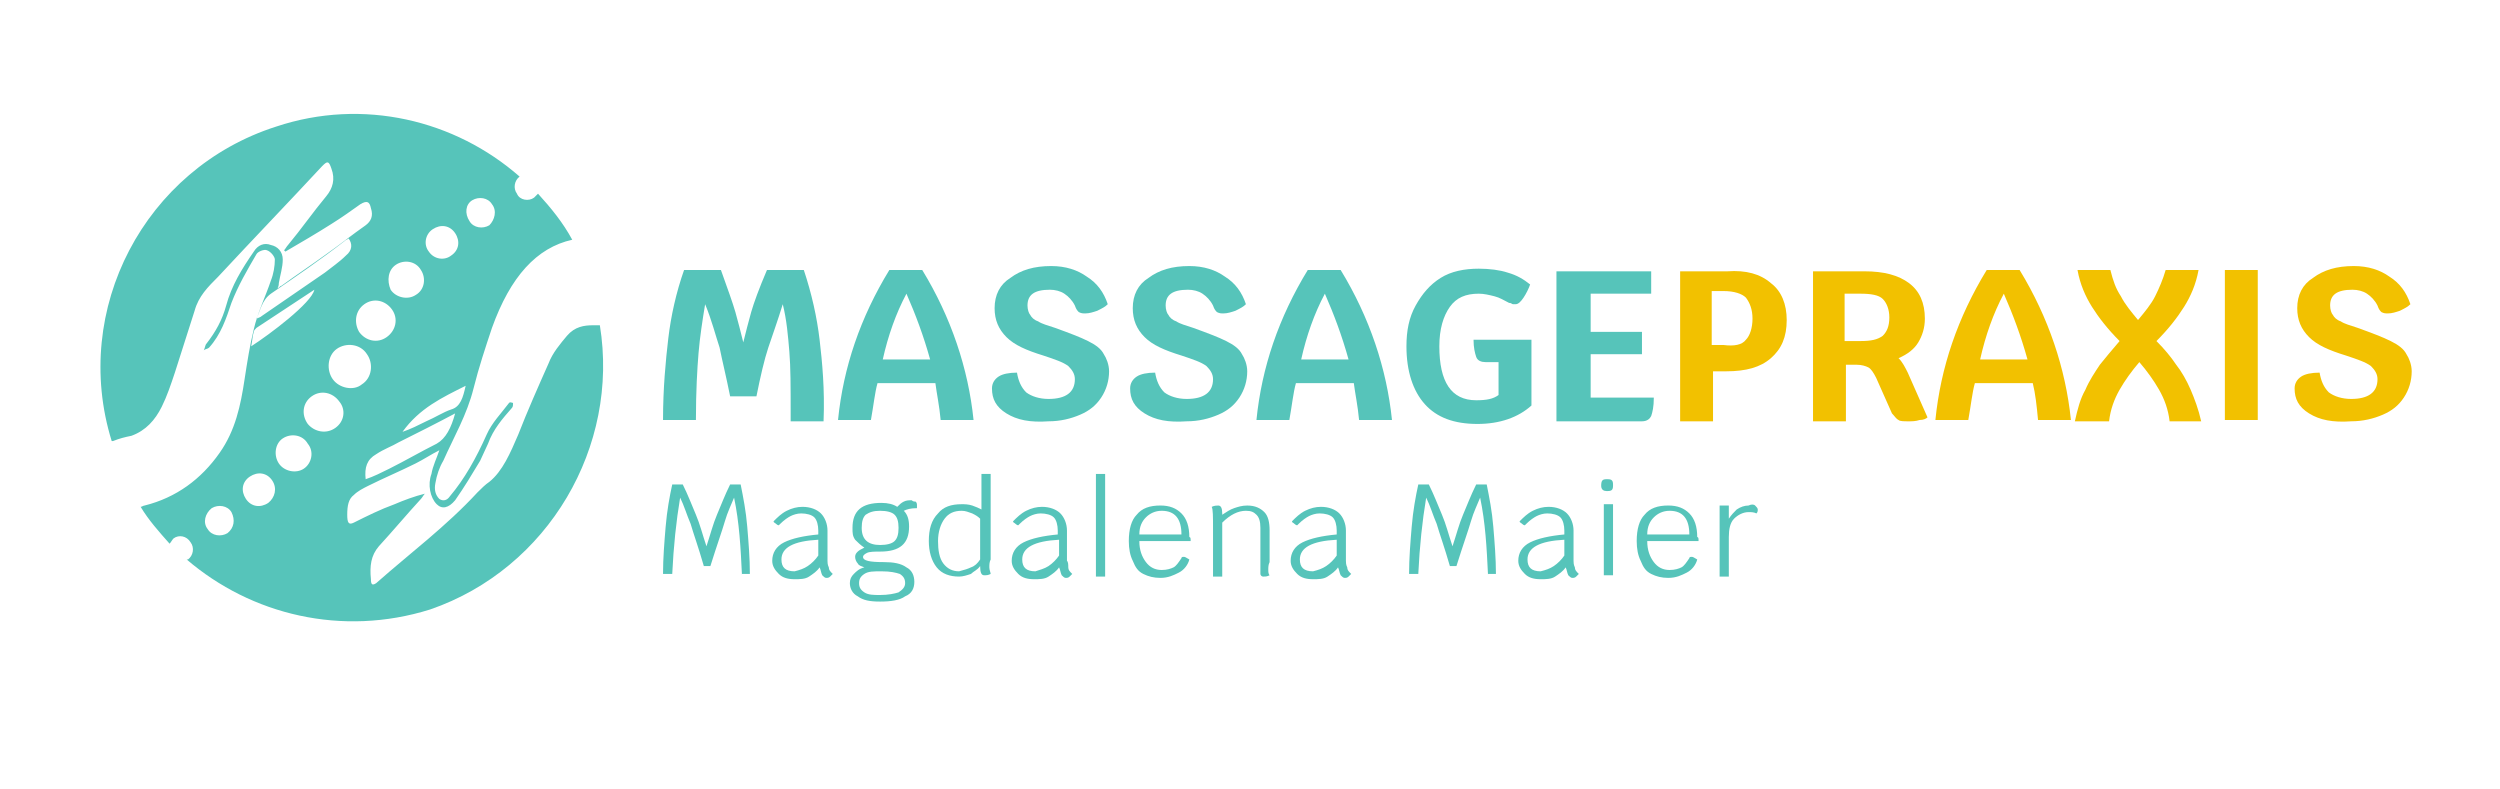
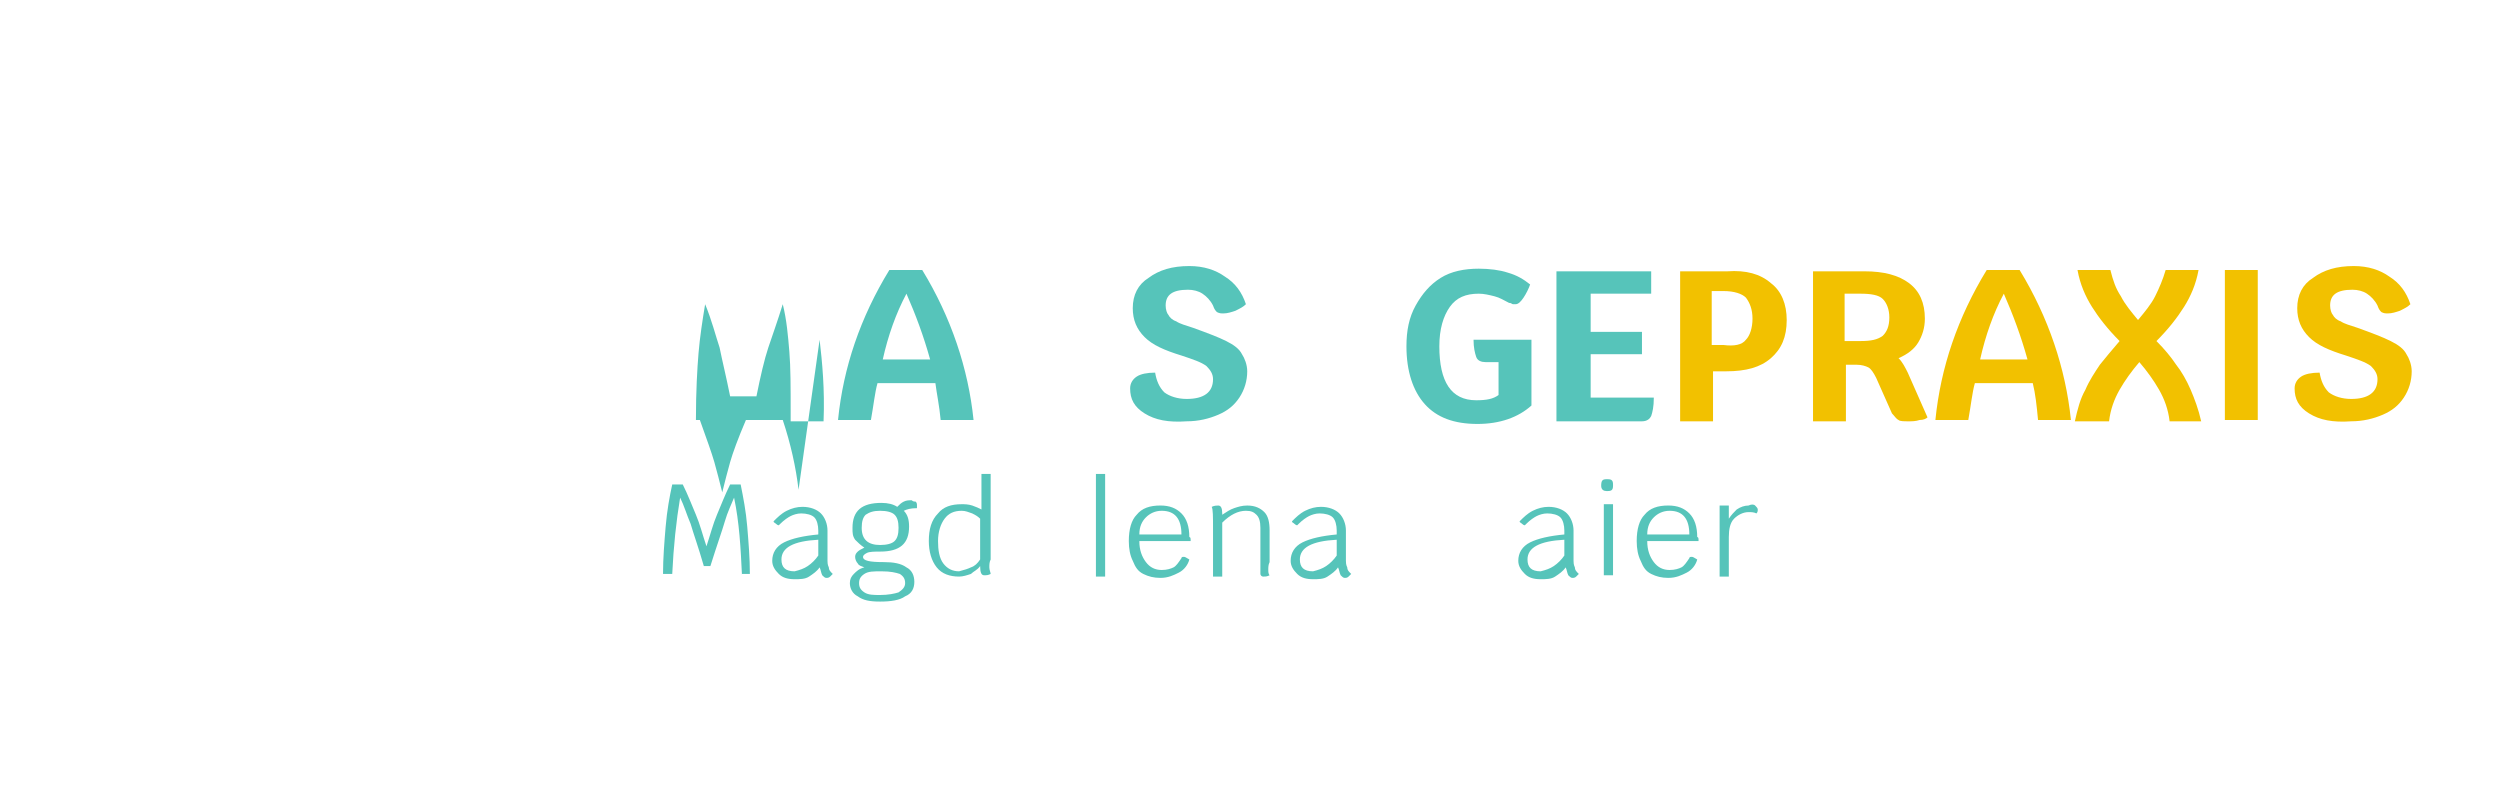
<svg xmlns="http://www.w3.org/2000/svg" id="a" data-name="Ebene 1" viewBox="0 0 190 60">
  <defs>
    <style>
      .b {
        fill: #56c4ba;
      }

      .b, .c {
        stroke-width: 0px;
      }

      .c {
        fill: #f2c100;
      }
    </style>
  </defs>
-   <path class="b" d="m45.59,24.72h-.5c-.7,0-1.4.1-2,.8-.5.6-1.1,1.3-1.4,2.1-.8,1.8-1.6,3.6-2.3,5.4-.6,1.4-1.2,2.8-2.2,3.6-.3.2-.6.5-.9.8-2.4,2.6-5.1,4.6-7.7,6.9-.3.2-.4.1-.4-.3-.1-1,0-1.8.6-2.5,1.1-1.2,2.1-2.4,3.2-3.6.1-.1.2-.3.3-.4-.8.2-1.6.5-2.3.8-1.1.4-2.1.9-3.1,1.4-.4.2-.5,0-.5-.6,0-.7.1-1.2.5-1.5.3-.3.7-.5,1.1-.7,1.2-.6,2.4-1.1,3.6-1.7.6-.3,1.2-.7,1.8-1-.2.6-.5,1.2-.6,1.8-.3.8-.1,1.8.4,2.3.4.4.9.3,1.4-.3.7-1,1.3-2,1.9-3,.2-.4.4-.9.6-1.3.4-1.1,1.1-1.9,1.8-2.7.1-.1.1-.2.1-.4-.1,0-.2-.1-.3,0-.6.8-1.3,1.5-1.7,2.4-.8,1.8-1.7,3.4-2.8,4.7-.2.3-.5.4-.8.2-.3-.3-.4-.7-.3-1.2.1-.6.3-1.2.6-1.7.8-1.8,1.8-3.5,2.3-5.5.4-1.6.9-3.1,1.4-4.6,1.4-3.9,3.4-6.1,6.1-6.7-.7-1.3-1.6-2.4-2.6-3.5-.1.1-.2.2-.3.3-.4.3-1.1.2-1.3-.3-.3-.4-.2-1,.2-1.3-4.9-4.3-11.9-6-18.5-3.8-10,3.2-15.6,13.9-12.5,23.9h.1c.5-.2.9-.3,1.4-.4,1.1-.4,1.8-1.2,2.3-2.2.4-.8.7-1.7,1-2.6.5-1.6,1-3.1,1.5-4.7.3-1.1,1-1.8,1.8-2.6,2.6-2.8,5.3-5.6,7.9-8.4.4-.4.5-.4.7.2.3.8.1,1.5-.4,2.1-1,1.2-1.9,2.5-2.9,3.7-.1.1-.2.3-.3.4l.1.1c1.2-.7,2.4-1.4,3.5-2.1.8-.5,1.5-1,2.2-1.5.5-.3.7-.2.8.3.2.6,0,1-.4,1.3-1,.7-2,1.5-3,2.2-1.1.8-2.3,1.6-3.4,2.4-.1,0-.1.1-.3.2.1-.2.1-.3.1-.4.1-.6.3-1.2.3-1.8s-.4-1-.9-1.1c-.5-.2-1,0-1.3.5-.9,1.3-1.7,2.6-2.1,4.1-.3,1.1-.8,2-1.5,2.9-.1.1-.1.3-.2.5.1-.1.3-.1.4-.2.9-1,1.3-2.2,1.7-3.4.5-1.3,1.2-2.5,1.9-3.7.1-.2.6-.4.8-.3.3.1.6.5.6.7,0,.5-.1,1.1-.3,1.6-.4,1.2-1,2.4-1.3,3.7-.3,1.2-.5,2.5-.7,3.8-.3,2-.7,3.9-1.9,5.6-1.4,2-3.3,3.4-5.7,4-.1,0-.2.1-.3.1.6,1,1.4,1.9,2.2,2.8.1-.1.2-.3.3-.4.4-.3,1-.2,1.3.3.3.4.2,1-.2,1.3h-.1c4.9,4.2,11.8,5.9,18.5,3.8,9-3.1,14.4-12.4,12.9-21.6Zm-28.3,15.8c-.5.3-1.2.2-1.5-.3-.4-.5-.2-1.2.3-1.6.5-.3,1.2-.2,1.5.3.3.6.2,1.2-.3,1.6Zm8-11.7c-.5-.7-.4-1.8.3-2.3.7-.5,1.8-.4,2.3.4.5.7.4,1.8-.4,2.3-.6.5-1.7.3-2.2-.4Zm7.9,4.9c-1.2.6-2.4,1.3-3.6,1.9-.6.3-1.2.6-1.8.8-.1-.9.1-1.5.8-1.9.6-.4,1.2-.6,1.7-.9,1.4-.7,2.8-1.4,4.3-2.2-.3,1.1-.7,1.9-1.4,2.3Zm2.7-18.5c.5-.3,1.2-.2,1.5.3.4.5.2,1.2-.2,1.6-.5.3-1.2.2-1.5-.3-.4-.6-.3-1.3.2-1.6Zm-1.6,15.9c-.6.2-1.2.6-1.9.9-.6.3-1.2.6-1.8.8,1.3-1.8,3-2.6,4.8-3.5-.2.9-.4,1.6-1.1,1.8Zm-1.4-13.7c.6-.4,1.3-.3,1.7.3.4.6.3,1.3-.3,1.7-.5.4-1.3.3-1.7-.3-.4-.5-.3-1.3.3-1.7Zm-2.8,2.7c.6-.4,1.5-.3,1.9.4.4.6.3,1.5-.4,1.9-.6.4-1.5.2-1.9-.4-.3-.7-.2-1.5.4-1.9Zm-2.4,3c.7-.5,1.6-.3,2.1.4s.3,1.6-.4,2.1c-.7.5-1.6.3-2.1-.4-.4-.7-.3-1.6.4-2.1Zm-7.1-.8c1.9-1.3,3.8-2.6,5.6-4,.1-.1.2-.1.3-.2.3.4.3.9-.2,1.3-.5.5-1.1.9-1.6,1.3-1.6,1.1-3.2,2.2-4.8,3.3-.1.1-.2.1-.4.2.3-.6.4-1.4,1.1-1.9Zm-1.3,2.9c0-.1.1-.2.2-.3,1.5-1,2.9-1.9,4.4-2.9-.2,1-3.4,3.4-4.8,4.3.1-.5.1-.8.2-1.1Zm1.1,13c-.6.4-1.3.3-1.7-.3-.4-.6-.3-1.3.3-1.7.6-.4,1.3-.3,1.7.3.4.6.2,1.3-.3,1.7Zm2.7-2.6c-.6.4-1.5.2-1.9-.4-.4-.6-.3-1.5.3-1.9.6-.4,1.5-.3,1.9.4.5.6.3,1.5-.3,1.9Zm2.4-3.1c-.7.5-1.6.3-2.1-.3-.5-.7-.4-1.6.3-2.1.7-.5,1.6-.3,2.1.4.5.6.4,1.5-.3,2Z" />
  <g>
    <g>
      <g>
        <path class="c" d="m134.59,21.52c.8.6,1.2,1.6,1.2,2.8,0,1.3-.4,2.2-1.2,2.9-.8.7-1.9,1-3.4,1h-1v3.8h-2.5v-11.4h3.6c1.4-.1,2.5.2,3.3.9Zm-1.9,4.3c.3-.3.5-.9.5-1.6s-.2-1.2-.5-1.6c-.3-.3-.9-.5-1.7-.5h-.9v4.1h.9c.8.1,1.4,0,1.7-.4Z" />
        <path class="c" d="m146.49,31.72c-.1.1-.3.2-.6.2-.3.1-.6.1-.8.1-.4,0-.7,0-.8-.1-.2-.1-.3-.3-.5-.5l-1.2-2.7c-.2-.4-.4-.7-.6-.8s-.5-.2-.9-.2h-.8v4.3h-2.5v-11.4h3.9c1.5,0,2.6.3,3.4.9.8.6,1.2,1.5,1.2,2.7,0,.7-.2,1.3-.5,1.8s-.8.9-1.5,1.2c.3.3.5.7.7,1.1l1.5,3.4Zm-5.1-5.8c.8,0,1.3-.1,1.7-.4.3-.3.5-.7.5-1.4,0-.6-.2-1.1-.5-1.4-.3-.3-.9-.4-1.7-.4h-1.2v3.6h1.2Z" />
        <path class="c" d="m154.49,29.12h-4.4c-.2.7-.3,1.7-.5,2.8h-2.5c.4-4,1.7-7.8,3.9-11.4h2.5c2.2,3.6,3.5,7.5,3.9,11.4h-2.5c-.1-1.1-.2-2-.4-2.8Zm-.4-1.8c-.5-1.8-1.1-3.4-1.8-5-.8,1.5-1.4,3.2-1.8,5h3.6Z" />
        <path class="c" d="m164.89,32.02c-.1-.9-.4-1.7-.8-2.4s-.9-1.4-1.5-2.1c-.6.7-1.1,1.4-1.5,2.1-.4.7-.7,1.5-.8,2.4h-2.6c.2-.9.4-1.7.8-2.4.3-.7.7-1.3,1.1-1.9.4-.5.9-1.1,1.5-1.8-.9-.9-1.6-1.8-2.1-2.6s-.9-1.7-1.1-2.8h2.5c.2.8.4,1.4.8,2,.3.6.8,1.2,1.3,1.8.5-.6,1-1.2,1.3-1.8s.6-1.3.8-2h2.5c-.2,1.1-.6,2-1.1,2.8s-1.2,1.7-2.1,2.6c.6.6,1.1,1.2,1.5,1.8.4.5.8,1.2,1.1,1.9.3.7.6,1.5.8,2.4h-2.4Z" />
        <path class="c" d="m169.09,20.52h2.5v11.4h-2.5v-11.4Z" />
        <path class="c" d="m175.49,31.42c-.8-.5-1.1-1.1-1.1-1.9,0-.4.2-.7.5-.9s.8-.3,1.4-.3c.1.6.3,1.1.7,1.5.4.3,1,.5,1.7.5,1.3,0,2-.5,2-1.5,0-.4-.2-.7-.5-1-.4-.3-1-.5-1.9-.8-1.3-.4-2.2-.8-2.8-1.4-.6-.6-.9-1.3-.9-2.2,0-1,.4-1.8,1.2-2.3.8-.6,1.8-.9,3.1-.9,1.1,0,2,.3,2.7.8.8.5,1.3,1.2,1.6,2.1-.2.2-.4.3-.8.5-.3.1-.6.2-.9.2-.2,0-.3,0-.5-.1-.1-.1-.2-.2-.3-.5-.2-.4-.5-.7-.8-.9s-.7-.3-1.1-.3c-1.2,0-1.7.4-1.7,1.2,0,.3.1.6.2.7.1.2.3.4.6.5.3.2.7.3,1.3.5,1.1.4,1.9.7,2.5,1s1,.6,1.2,1c.2.3.4.8.4,1.3,0,.7-.2,1.4-.6,2s-.9,1-1.6,1.3-1.5.5-2.4.5c-1.4.1-2.4-.1-3.2-.6Z" />
      </g>
-       <path class="b" d="m62.29,25.82c.2,1.7.4,3.8.3,6.2h-2.5v-.7c0-1.9,0-3.4-.1-4.6-.1-1.2-.2-2.4-.5-3.6-.4,1.3-.8,2.4-1.1,3.3-.3.9-.6,2.2-.9,3.7h-2c-.3-1.5-.6-2.7-.8-3.7-.3-.9-.6-2.1-1.1-3.3-.2,1.2-.4,2.5-.5,3.7s-.2,2.9-.2,5.1h-2.5c0-2.4.2-4.5.4-6.2.2-1.7.6-3.5,1.2-5.2h2.8c.5,1.4.9,2.5,1.1,3.2s.4,1.5.6,2.3c.2-.8.4-1.6.6-2.3s.6-1.8,1.2-3.2h2.8c.6,1.8,1,3.6,1.2,5.3Z" />
+       <path class="b" d="m62.29,25.82c.2,1.7.4,3.8.3,6.2h-2.5v-.7c0-1.9,0-3.4-.1-4.6-.1-1.2-.2-2.4-.5-3.6-.4,1.3-.8,2.4-1.1,3.3-.3.9-.6,2.2-.9,3.7h-2c-.3-1.5-.6-2.7-.8-3.7-.3-.9-.6-2.1-1.1-3.3-.2,1.2-.4,2.5-.5,3.7s-.2,2.9-.2,5.1h-2.5h2.8c.5,1.4.9,2.5,1.1,3.2s.4,1.5.6,2.3c.2-.8.4-1.6.6-2.3s.6-1.8,1.2-3.2h2.8c.6,1.8,1,3.6,1.2,5.3Z" />
      <path class="b" d="m71.09,29.12h-4.4c-.2.7-.3,1.7-.5,2.8h-2.5c.4-4,1.7-7.8,3.9-11.4h2.5c2.2,3.6,3.5,7.5,3.9,11.4h-2.5c-.1-1.1-.3-2-.4-2.8Zm-.4-1.8c-.5-1.8-1.1-3.4-1.8-5-.8,1.5-1.4,3.2-1.8,5h3.6Z" />
-       <path class="b" d="m76.49,31.42c-.8-.5-1.1-1.1-1.1-1.9,0-.4.2-.7.5-.9s.8-.3,1.4-.3c.1.6.3,1.1.7,1.5.4.3,1,.5,1.7.5,1.3,0,2-.5,2-1.5,0-.4-.2-.7-.5-1-.4-.3-1-.5-1.9-.8-1.3-.4-2.2-.8-2.8-1.4-.6-.6-.9-1.3-.9-2.2,0-1,.4-1.8,1.2-2.3.8-.6,1.8-.9,3.1-.9,1.1,0,2,.3,2.7.8.8.5,1.3,1.2,1.6,2.1-.2.2-.4.3-.8.5-.3.1-.6.2-.9.2-.2,0-.3,0-.5-.1-.1-.1-.2-.2-.3-.5-.2-.4-.5-.7-.8-.9s-.7-.3-1.1-.3c-1.2,0-1.7.4-1.7,1.2,0,.3.1.6.2.7.1.2.3.4.6.5.3.2.7.3,1.3.5,1.1.4,1.9.7,2.5,1s1,.6,1.2,1c.2.3.4.8.4,1.3,0,.7-.2,1.4-.6,2s-.9,1-1.6,1.3-1.5.5-2.4.5c-1.4.1-2.4-.1-3.2-.6Z" />
      <path class="b" d="m86.99,31.42c-.8-.5-1.1-1.1-1.1-1.9,0-.4.2-.7.5-.9s.8-.3,1.4-.3c.1.6.3,1.1.7,1.5.4.3,1,.5,1.7.5,1.3,0,2-.5,2-1.5,0-.4-.2-.7-.5-1-.4-.3-1-.5-1.9-.8-1.3-.4-2.2-.8-2.8-1.4-.6-.6-.9-1.3-.9-2.2,0-1,.4-1.8,1.2-2.3.8-.6,1.8-.9,3.1-.9,1.1,0,2,.3,2.7.8.8.5,1.3,1.2,1.6,2.1-.2.2-.4.3-.8.5-.3.1-.6.2-.9.2-.2,0-.3,0-.5-.1-.1-.1-.2-.2-.3-.5-.2-.4-.5-.7-.8-.9s-.7-.3-1.1-.3c-1.2,0-1.7.4-1.7,1.2,0,.3.1.6.2.7.1.2.3.4.6.5.3.2.7.3,1.3.5,1.1.4,1.9.7,2.5,1s1,.6,1.2,1c.2.3.4.8.4,1.3,0,.7-.2,1.4-.6,2s-.9,1-1.6,1.3-1.5.5-2.4.5c-1.4.1-2.4-.1-3.2-.6Z" />
-       <path class="b" d="m102.89,29.12h-4.4c-.2.7-.3,1.7-.5,2.8h-2.5c.4-4,1.7-7.8,3.9-11.4h2.5c2.2,3.6,3.5,7.5,3.9,11.4h-2.5c-.1-1.1-.3-2-.4-2.8Zm-.4-1.8c-.5-1.8-1.1-3.4-1.8-5-.8,1.5-1.4,3.2-1.8,5h3.6Z" />
      <path class="b" d="m116.39,25.72v5.1c-1,.9-2.4,1.4-4.1,1.4-1.8,0-3.1-.5-4-1.5s-1.4-2.5-1.4-4.4c0-1.2.2-2.2.7-3.1.5-.9,1.1-1.6,1.9-2.1s1.8-.7,2.9-.7c.8,0,1.6.1,2.2.3.7.2,1.2.5,1.7.9-.1.3-.3.7-.5,1s-.4.5-.6.5h-.2c-.1,0-.1-.1-.3-.1-.4-.2-.7-.4-1.1-.5s-.8-.2-1.2-.2c-1,0-1.7.3-2.2,1s-.8,1.7-.8,3c0,2.7.9,4.1,2.8,4.1.8,0,1.3-.1,1.7-.4v-2.5h-1c-.3,0-.6-.1-.7-.4-.1-.3-.2-.7-.2-1.3h4.4v-.1Z" />
      <path class="b" d="m125.69,30.22c0,.7-.1,1.1-.2,1.4-.1.2-.3.4-.7.4h-6.5v-11.4h7.2v1.7h-4.6v2.9h3.9v1.7h-3.9v3.3h4.8Z" />
    </g>
    <g>
      <path class="b" d="m56.39,43.72c-.1-2.1-.2-4-.6-5.9-.2.5-.5,1.1-.7,1.8s-.6,1.8-1.1,3.4h-.5c-.4-1.4-.8-2.5-1-3.2-.3-.7-.5-1.4-.8-2-.3,1.8-.5,3.7-.6,5.8h-.7c0-1.2.1-2.4.2-3.6.1-1.2.3-2.3.5-3.2h.8c.4.8.7,1.6,1,2.3s.5,1.5.8,2.4c.3-.9.5-1.7.8-2.4s.6-1.5,1-2.3h.8c.2,1,.4,2,.5,3.2s.2,2.4.2,3.6h-.6v.1Z" />
      <path class="b" d="m62.99,43.12c0,.2.1.3.3.5q-.1.1-.2.2c-.1.1-.2.1-.3.1s-.2-.1-.3-.2c-.1-.2-.1-.4-.2-.6-.2.3-.5.5-.8.7s-.7.2-1.1.2c-.5,0-.9-.1-1.2-.4-.3-.3-.5-.6-.5-1,0-.6.3-1.1.9-1.4.6-.3,1.5-.5,2.6-.6v-.3c0-.4-.1-.8-.3-1-.2-.2-.6-.3-1-.3-.3,0-.6.1-.8.2s-.5.3-.8.6l-.1.1q-.1,0-.2-.1c-.1-.1-.2-.1-.2-.2.3-.3.6-.6,1-.8s.8-.3,1.2-.3c.6,0,1.1.2,1.4.5s.5.8.5,1.3v2.3c0,.1,0,.3.1.5Zm-1.6-.1c.3-.2.6-.5.8-.8v-1.2c-1.9.1-2.8.6-2.8,1.5,0,.6.3.9,1,.9.4-.1.7-.2,1-.4Z" />
      <path class="b" d="m69.59,38.12c.1.1.1.2.1.3v.2c-.5,0-.8.1-1,.2.3.3.4.7.4,1.2,0,1.3-.7,1.9-2.2,1.9-.4,0-.8,0-1,.1s-.3.2-.3.3c0,.3.5.4,1.6.4.7,0,1.3.1,1.7.4.4.2.6.6.6,1.1s-.2.9-.7,1.1c-.4.3-1.1.4-1.9.4s-1.3-.1-1.7-.4c-.4-.2-.6-.6-.6-1,0-.3.1-.5.3-.7.2-.2.4-.4.8-.5h0c-.2-.1-.4-.1-.5-.3-.1-.1-.2-.3-.2-.5s.1-.3.2-.4c.1-.1.3-.2.5-.3-.3-.2-.5-.4-.7-.6-.2-.3-.2-.5-.2-.9,0-1.3.7-1.9,2.2-1.9.5,0,.9.1,1.2.3.2-.2.3-.3.5-.4.2-.1.4-.1.6-.1.1.1.2.1.3.1Zm-3.9,5.5c-.3.2-.4.4-.4.7s.1.5.4.7.7.2,1.2.2c.6,0,1.1-.1,1.4-.2.3-.2.5-.4.5-.7s-.1-.5-.4-.7c-.3-.1-.7-.2-1.4-.2-.6,0-1,0-1.3.2Zm2.3-2.5c.2-.2.3-.5.3-1s-.1-.8-.3-1c-.2-.2-.6-.3-1.1-.3s-.8.1-1.1.3c-.2.2-.3.5-.3,1,0,.9.5,1.3,1.4,1.3.5,0,.9-.1,1.1-.3Z" />
      <path class="b" d="m75.19,43.12c0,.2.1.4.1.5-.2.1-.3.1-.5.1s-.3-.2-.3-.7c-.2.3-.5.4-.7.6-.3.1-.6.2-.9.2-.7,0-1.3-.2-1.7-.7-.4-.5-.6-1.2-.6-2,0-.9.2-1.6.7-2.1.4-.5,1-.7,1.8-.7.2,0,.5,0,.8.1s.5.2.7.3v-2.7h.7v6.5c-.1.2-.1.4-.1.6Zm-1.4,0c.3-.1.5-.3.7-.6v-3.1c-.2-.2-.4-.3-.6-.4-.3-.1-.5-.2-.8-.2-.6,0-1,.2-1.3.6-.3.4-.5,1-.5,1.7s.1,1.3.4,1.7.7.6,1.2.6c.4-.1.7-.2.9-.3Z" />
-       <path class="b" d="m81.19,43.12c0,.2.1.3.3.5q-.1.1-.2.2c-.1.1-.2.1-.3.1s-.2-.1-.3-.2c-.1-.2-.1-.4-.2-.6-.2.3-.5.5-.8.7s-.7.2-1.1.2c-.5,0-.9-.1-1.2-.4-.3-.3-.5-.6-.5-1,0-.6.3-1.1.9-1.4.6-.3,1.5-.5,2.6-.6v-.3c0-.4-.1-.8-.3-1-.2-.2-.6-.3-1-.3-.3,0-.6.1-.8.2s-.5.3-.8.6l-.1.1q-.1,0-.2-.1c-.1-.1-.2-.1-.2-.2.3-.3.6-.6,1-.8s.8-.3,1.2-.3c.6,0,1.1.2,1.4.5s.5.8.5,1.3v2.3c.1.1.1.3.1.5Zm-1.5-.1c.3-.2.6-.5.8-.8v-1.2c-1.9.1-2.8.6-2.8,1.5,0,.6.3.9,1,.9.3-.1.7-.2,1-.4Z" />
      <path class="b" d="m83.29,36.02h.7v7.8h-.7v-7.8Z" />
      <path class="b" d="m90.49,41.12h-3.9c0,.7.2,1.2.5,1.6.3.4.7.6,1.2.6.4,0,.7-.1.9-.2s.4-.4.6-.7c0-.1.1-.1.2-.1s.2.1.4.2c-.1.4-.4.8-.8,1s-.8.4-1.4.4c-.5,0-.9-.1-1.3-.3s-.6-.5-.8-1c-.2-.4-.3-.9-.3-1.5,0-.9.2-1.6.6-2,.4-.5,1-.7,1.8-.7.7,0,1.2.2,1.6.6.4.4.6,1,.6,1.8.1,0,.1.1.1.3Zm-.7-.5c0-1.2-.5-1.8-1.5-1.8-.5,0-.9.2-1.2.5-.3.3-.5.7-.5,1.3h3.2Z" />
      <path class="b" d="m96.39,43.32c0,.1,0,.3.1.4-.2.1-.3.1-.5.1-.1,0-.2-.1-.2-.2v-3.5c0-.5-.1-.8-.3-1-.2-.2-.4-.3-.8-.3-.6,0-1.2.3-1.8.9v4.1h-.7v-3.6c0-1,0-1.5-.1-1.7.2-.1.4-.1.5-.1.2,0,.3.2.3.6v.1c.3-.2.6-.4.9-.5s.6-.2,1-.2c.6,0,1,.2,1.3.5s.4.8.4,1.4v2.4c-.1.2-.1.4-.1.6Z" />
      <path class="b" d="m102.39,43.12c0,.2.1.3.3.5q-.1.1-.2.2c-.1.1-.2.1-.3.1s-.2-.1-.3-.2c-.1-.2-.1-.4-.2-.6-.2.3-.5.5-.8.7s-.7.2-1.1.2c-.5,0-.9-.1-1.2-.4-.3-.3-.5-.6-.5-1,0-.6.3-1.1.9-1.4.6-.3,1.5-.5,2.6-.6v-.3c0-.4-.1-.8-.3-1-.2-.2-.6-.3-1-.3-.3,0-.6.1-.8.2s-.5.3-.8.6l-.1.1q-.1,0-.2-.1c-.1-.1-.2-.1-.2-.2.3-.3.6-.6,1-.8s.8-.3,1.2-.3c.6,0,1.1.2,1.4.5s.5.8.5,1.3v2.3c0,.1,0,.3.1.5Zm-1.6-.1c.3-.2.6-.5.8-.8v-1.2c-1.9.1-2.8.6-2.8,1.5,0,.6.3.9,1,.9.4-.1.7-.2,1-.4Z" />
-       <path class="b" d="m113.09,43.72c-.1-2.1-.2-4-.6-5.9-.2.5-.5,1.1-.7,1.8s-.6,1.8-1.1,3.4h-.5c-.4-1.4-.8-2.5-1-3.2-.3-.7-.5-1.4-.8-2-.3,1.8-.5,3.7-.6,5.8h-.7c0-1.2.1-2.4.2-3.6.1-1.2.3-2.3.5-3.2h.8c.4.8.7,1.6,1,2.3s.5,1.5.8,2.4c.3-.9.5-1.7.8-2.4s.6-1.5,1-2.3h.8c.2,1,.4,2,.5,3.2s.2,2.4.2,3.6h-.6v.1Z" />
      <path class="b" d="m119.69,43.12c0,.2.1.3.3.5q-.1.1-.2.2c-.1.1-.2.1-.3.1s-.2-.1-.3-.2c-.1-.2-.1-.4-.2-.6-.2.3-.5.5-.8.7s-.7.2-1.1.2c-.5,0-.9-.1-1.2-.4-.3-.3-.5-.6-.5-1,0-.6.3-1.1.9-1.4.6-.3,1.5-.5,2.6-.6v-.3c0-.4-.1-.8-.3-1-.2-.2-.6-.3-1-.3-.3,0-.6.1-.8.2s-.5.3-.8.6l-.1.1q-.1,0-.2-.1c-.1-.1-.2-.1-.2-.2.3-.3.6-.6,1-.8s.8-.3,1.2-.3c.6,0,1.1.2,1.4.5s.5.8.5,1.3v2.3c0,.1,0,.3.1.5Zm-1.6-.1c.3-.2.6-.5.8-.8v-1.2c-1.9.1-2.8.6-2.8,1.5,0,.6.3.9,1,.9.4-.1.7-.2,1-.4Z" />
      <path class="b" d="m121.69,36.92h0c0-.4.1-.5.4-.5h.1c.3,0,.4.1.4.4v.1c0,.3-.1.4-.4.4h-.1c-.2,0-.4-.1-.4-.4Zm.2,1.4h.7v5.4h-.7v-5.4Z" />
      <path class="b" d="m129.09,41.12h-3.9c0,.7.2,1.2.5,1.6.3.4.7.6,1.2.6.4,0,.7-.1.9-.2s.4-.4.6-.7c0-.1.1-.1.2-.1s.2.1.4.2c-.1.4-.4.8-.8,1s-.8.4-1.4.4c-.5,0-.9-.1-1.3-.3s-.6-.5-.8-1c-.2-.4-.3-.9-.3-1.5,0-.9.2-1.6.6-2,.4-.5,1-.7,1.8-.7.7,0,1.2.2,1.6.6.4.4.6,1,.6,1.8.1,0,.1.1.1.3Zm-.7-.5c0-1.2-.5-1.8-1.5-1.8-.5,0-.9.2-1.2.5-.3.3-.5.7-.5,1.3h3.2Z" />
      <path class="b" d="m133.39,38.42c.1.1.2.2.2.3s0,.2-.1.3c-.2-.1-.4-.1-.6-.1-.4,0-.8.2-1.1.5s-.4.8-.4,1.4v3h-.7v-5.4h.7v1c.2-.3.4-.5.6-.7.3-.2.6-.3.9-.3.2-.1.4-.1.5,0Z" />
    </g>
  </g>
</svg>